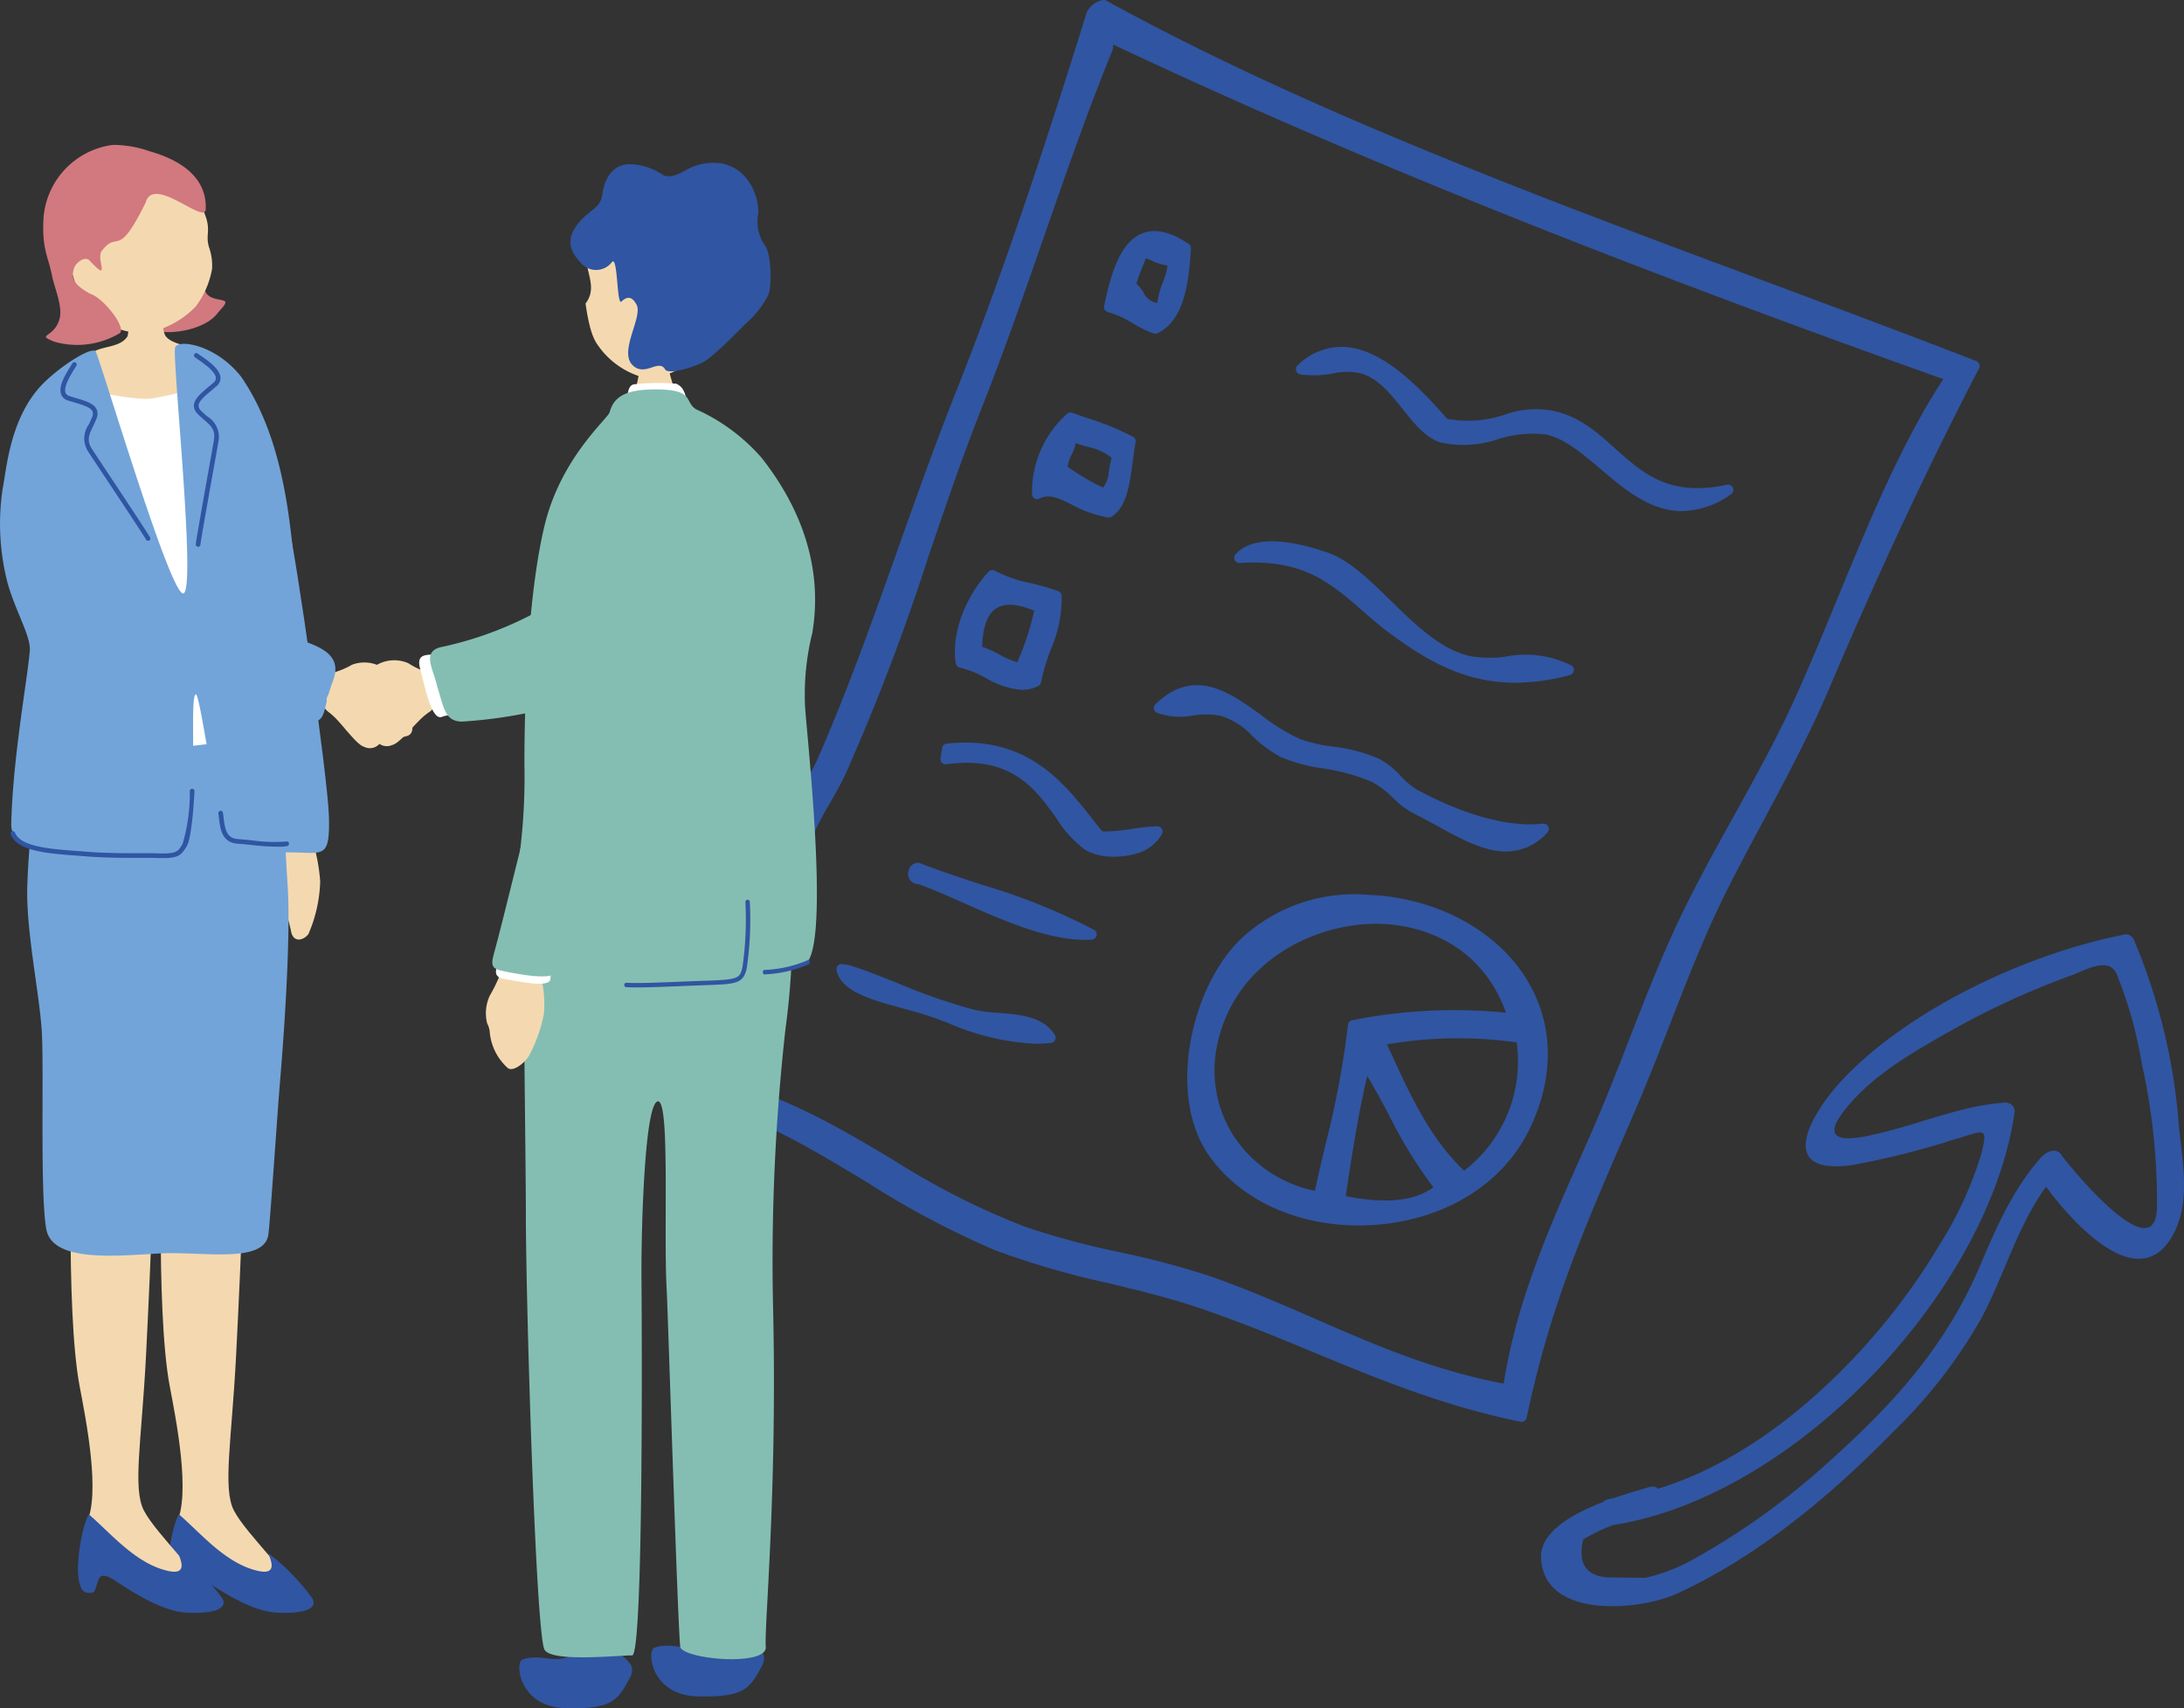
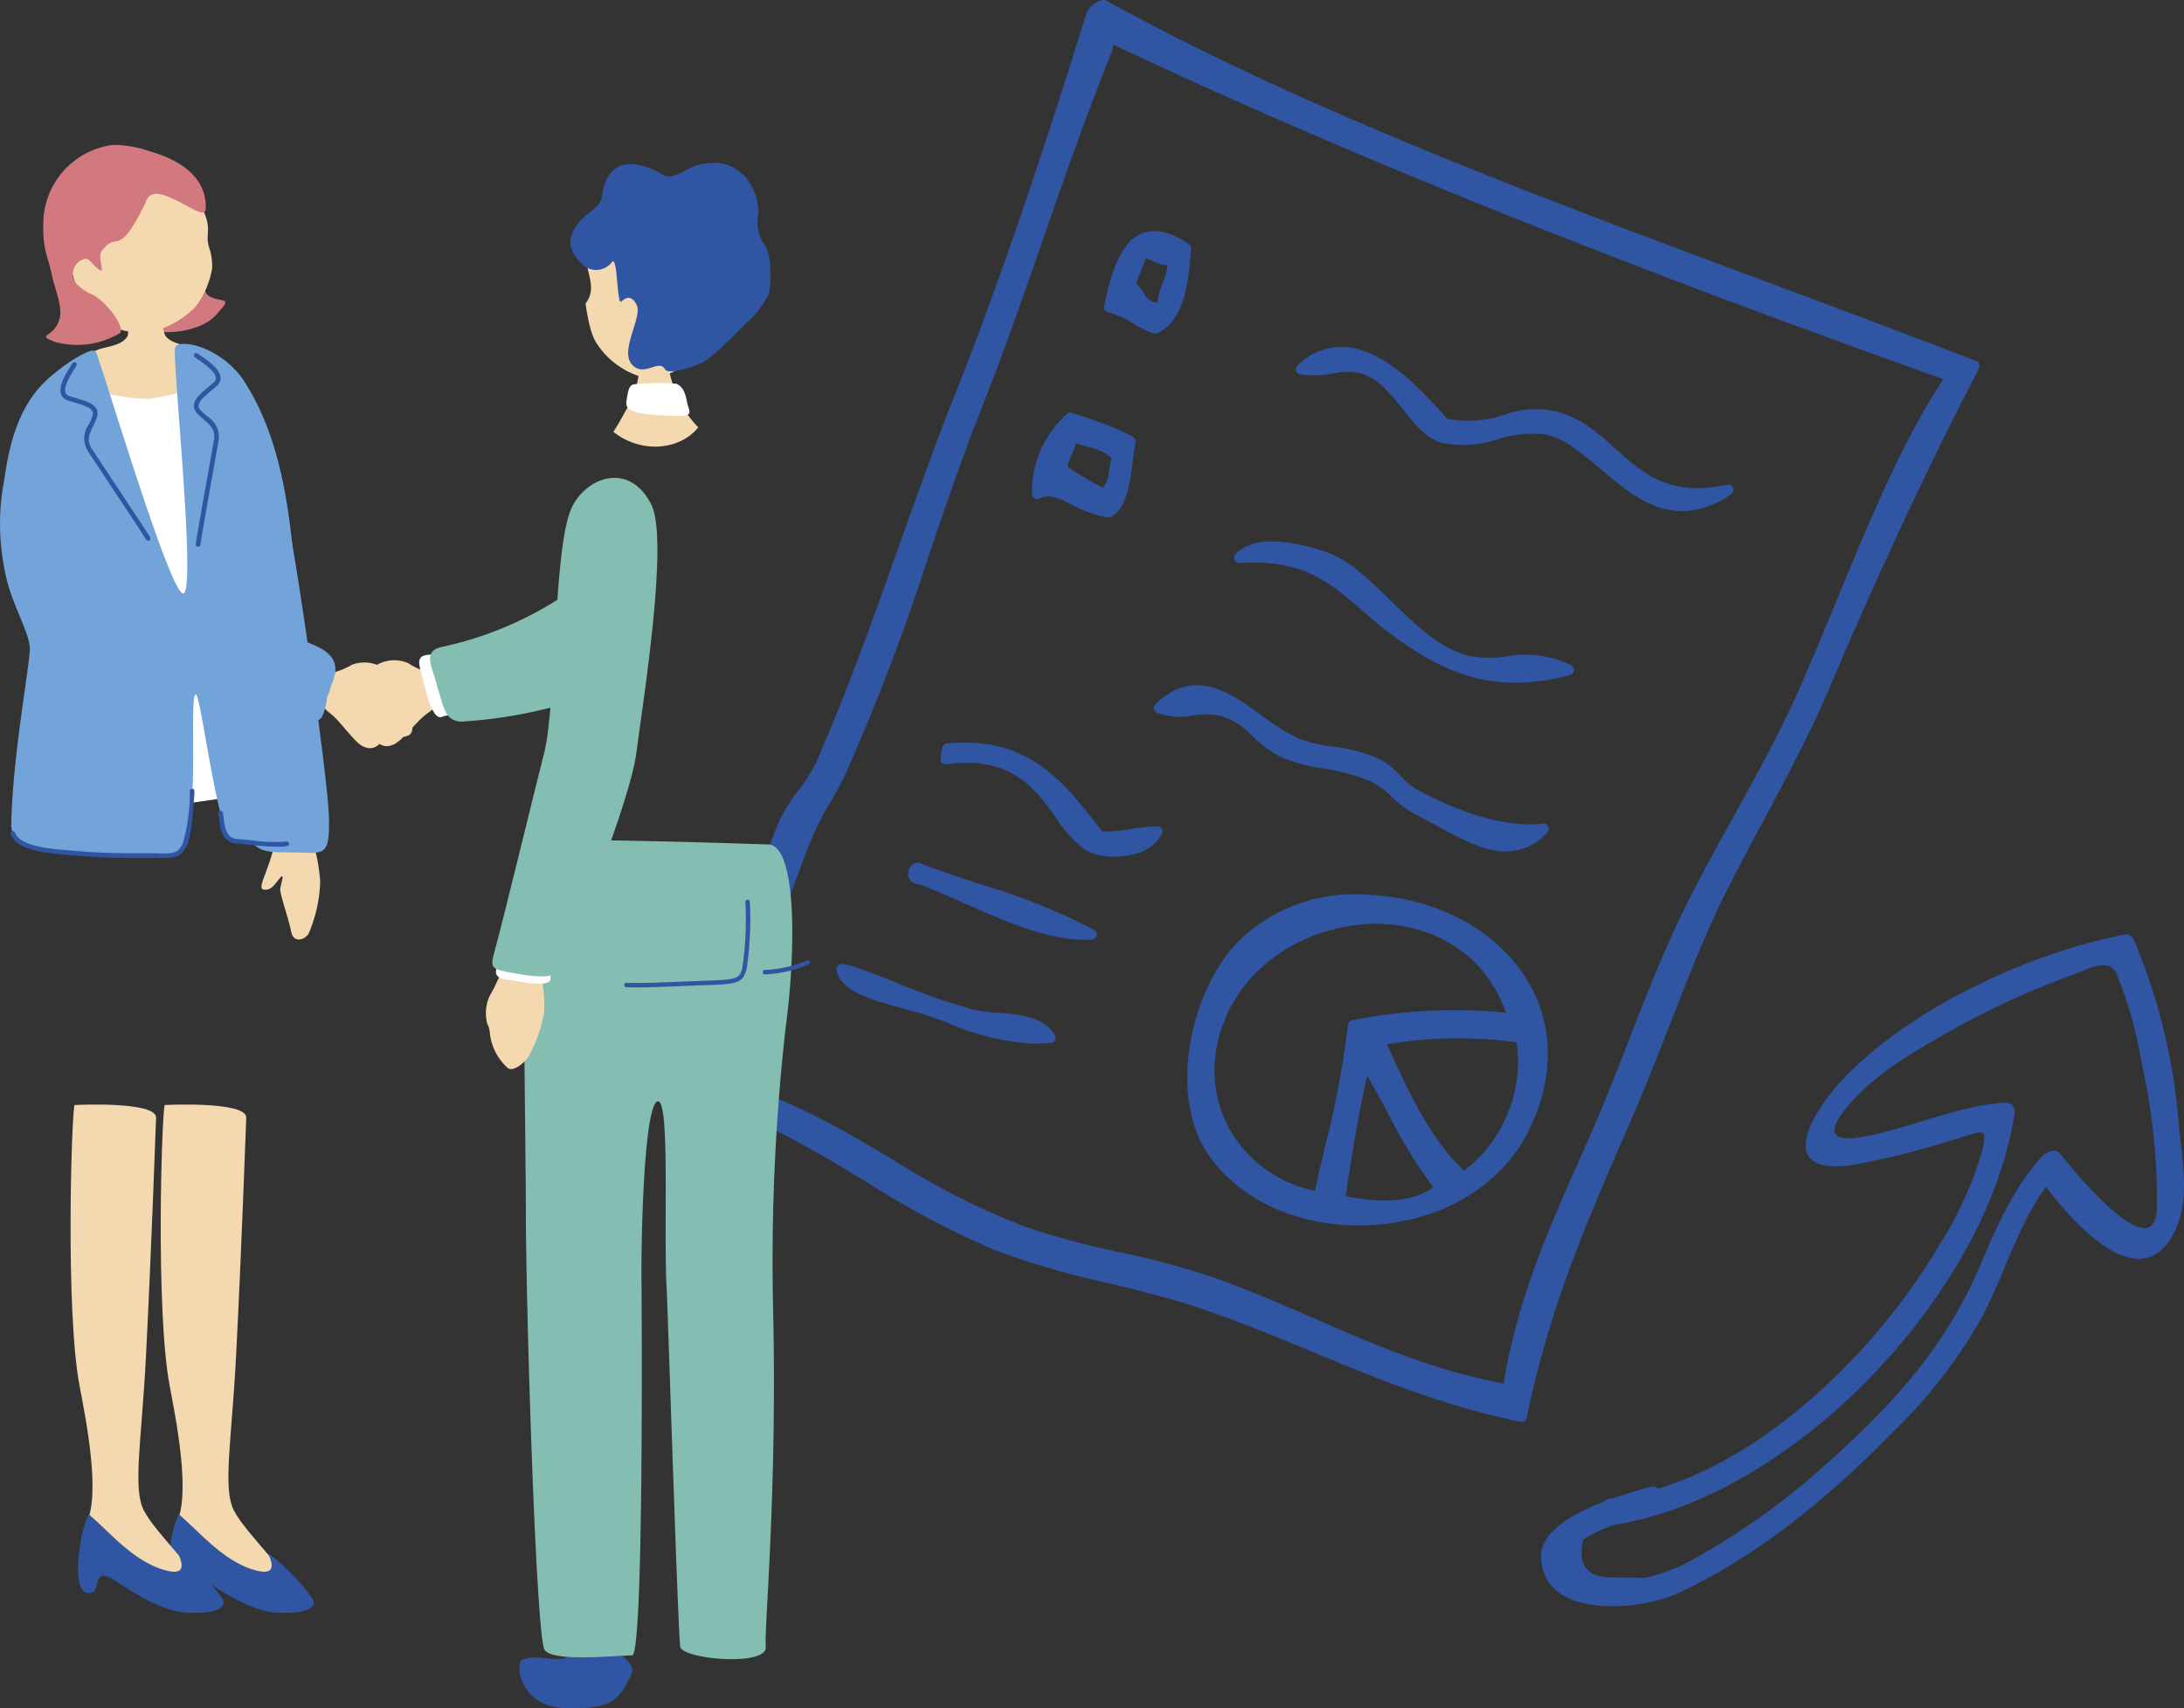
<svg xmlns="http://www.w3.org/2000/svg" id="グループ_104" data-name="グループ 104" width="194.255" height="151.928" viewBox="0 0 194.255 151.928">
  <rect x="0" y="0" width="194.255" height="151.928" fill="#333333" stroke="none" />
  <defs>
    <clipPath id="clip-path">
      <rect id="長方形_60" data-name="長方形 60" width="194.255" height="151.928" fill="none" />
    </clipPath>
  </defs>
  <g id="グループ_103" data-name="グループ 103" clip-path="url(#clip-path)">
    <path id="パス_645" data-name="パス 645" d="M180.267,32.377a.469.469,0,0,0-.268-.27c-6.3-2.442-12.785-4.86-19.061-7.2-20.047-7.472-40.777-15.2-58.312-24.851A.488.488,0,0,0,102.3.009a2.027,2.027,0,0,0-1.374,1,.534.534,0,0,0-.041.1c-3.232,10.345-7.14,22.439-11.62,33.71-1.852,4.657-3.531,9.384-5.157,13.953-2.348,6.606-4.568,12.847-7.291,19.013a14.062,14.062,0,0,1-1.6,2.551,13.866,13.866,0,0,0-1.782,2.911C71.938,76.93,70.85,80.62,69.8,84.19a90.06,90.06,0,0,1-4.539,12.926.467.467,0,0,0,.324.654c5.54,1.216,10.7,4.33,15.692,7.342a79.337,79.337,0,0,0,11.4,6.061,74.643,74.643,0,0,0,10.086,2.938c2.566.617,5.219,1.257,7.724,2.087,3.708,1.231,7.208,2.679,10.591,4.081,5.656,2.342,11.5,4.762,18.388,6.172a.462.462,0,0,0,.094.009.467.467,0,0,0,.456-.371c2.029-9.707,5.051-16.692,8.551-24.78l1.109-2.57c1.114-2.589,2.139-5.22,3.13-7.763,1.615-4.143,3.14-8.056,4.98-11.71,1.069-2.125,2.2-4.245,3.3-6.295,2.046-3.83,4.163-7.789,5.869-11.808,4.345-10.233,8.818-19.789,13.3-28.405a.469.469,0,0,0,.023-.382M121.222,117.3c-2.837-1.233-5.769-2.508-8.915-3.639a72.447,72.447,0,0,0-8.537-2.3,72.553,72.553,0,0,1-8.377-2.257,67.07,67.07,0,0,1-11.8-5.993c-4.482-2.672-9.111-5.433-14.947-7.007,1.135-3.039,2.239-6.2,3.309-9.258,1.388-3.969,2.822-8.072,4.352-12a24.976,24.976,0,0,1,1.725-3.4c.483-.843.982-1.712,1.432-2.678a193.366,193.366,0,0,0,7.355-19.315c1.478-4.339,3.006-8.828,4.708-13.129,2.017-5.1,3.822-10.29,5.568-15.311C99,15.53,100.97,9.863,103.172,4.476a.447.447,0,0,0,.032-.131c.01-.1.025-.258.049-.375,20.313,9.591,43.793,19.053,73.819,29.749-3.679,5.6-6.574,12.616-9.375,19.41-1.172,2.841-2.383,5.779-3.644,8.6-1.65,3.692-3.667,7.334-5.618,10.856-1.449,2.614-2.946,5.317-4.288,8.03-1.887,3.815-3.4,7.686-4.995,11.784-1.138,2.917-2.314,5.934-3.634,8.911l-.585,1.319c-2.856,6.414-5.806,13.043-6.964,20.426-6.245-1.184-11.35-3.4-16.746-5.749" transform="translate(-4.225 0)" fill="#3055a2" />
    <path id="パス_646" data-name="パス 646" d="M105.344,29.184a8.294,8.294,0,0,1,2.2.987,10.787,10.787,0,0,0,1.869.911.455.455,0,0,0,.153.025.476.476,0,0,0,.209-.048c2.5-1.245,2.767-4.869,2.959-7.515a.468.468,0,0,0-.2-.421c-1.6-1.09-3-1.408-4.149-.942-1.945.785-2.774,3.566-3.38,6.454a.467.467,0,0,0,.343.549m2.528-2.539c.193-.637.427-1.213.674-1.817l.174-.428a5.534,5.534,0,0,1,.569.226,4.389,4.389,0,0,0,1.357.41,6.5,6.5,0,0,1-.426,1.519,7.2,7.2,0,0,0-.488,1.809,1.576,1.576,0,0,1-1.223-.923,3.737,3.737,0,0,0-.636-.795" transform="translate(-6.801 -1.423)" fill="#3055a2" />
    <path id="パス_647" data-name="パス 647" d="M123.642,35.438a8.859,8.859,0,0,0,2.92-.087,5.549,5.549,0,0,1,2.4-.019c1.575.411,2.7,1.821,3.78,3.184,1.043,1.31,2.027,2.548,3.406,2.986a9.571,9.571,0,0,0,5.066-.3,10.128,10.128,0,0,1,4.232-.428c1.665.336,3.229,1.663,4.887,3.068,2.116,1.8,4.425,3.754,7.259,3.754a7.724,7.724,0,0,0,4.362-1.508.468.468,0,0,0-.361-.845c-5.122,1.114-7.465-.991-9.948-3.219-1.566-1.406-3.186-2.86-5.507-3.347a8.106,8.106,0,0,0-4.287.333,10.312,10.312,0,0,1-5.127.384l-.275-.3c-2.008-2.227-5.368-5.954-8.954-6.106a5.554,5.554,0,0,0-4.1,1.649.468.468,0,0,0,.247.8" transform="translate(-7.984 -2.137)" fill="#3055a2" />
    <path id="パス_648" data-name="パス 648" d="M98.37,46.872a.465.465,0,0,0,.444.016c.866-.425,1.606-.1,2.837.515a10.576,10.576,0,0,0,3.24,1.162.467.467,0,0,0,.311-.06c1.361-.808,1.639-2.9,1.906-4.916.078-.58.154-1.16.256-1.706a.47.47,0,0,0-.227-.493,23.883,23.883,0,0,0-4-1.643c-.47-.161-.942-.323-1.4-.492a.469.469,0,0,0-.449.071,9.322,9.322,0,0,0-3.14,7.164.469.469,0,0,0,.229.382m2.948-2.812a2.805,2.805,0,0,1,.339-1.066,4.073,4.073,0,0,0,.381-1.037c.341.124.7.228,1.053.33a4.672,4.672,0,0,1,2.135.983,9.062,9.062,0,0,0-.249,1.209,2.635,2.635,0,0,1-.512,1.429,20.994,20.994,0,0,1-3.109-1.823Z" transform="translate(-6.357 -2.541)" fill="#3055a2" />
    <path id="パス_649" data-name="パス 649" d="M141.619,61.72a10.674,10.674,0,0,1-3.1,0c-2.689-.533-5-2.8-7.242-4.989-1.919-1.877-3.731-3.65-5.718-4.3-1.5-.486-6.082-1.973-8.058.194a.468.468,0,0,0,.377.782c5.6-.368,8.041,1.754,10.866,4.212.733.638,1.491,1.3,2.323,1.923,3.65,2.743,7.024,4.515,11.307,4.515a19.018,19.018,0,0,0,4.873-.684.468.468,0,0,0,.1-.863,9.077,9.077,0,0,0-5.734-.792" transform="translate(-7.604 -3.335)" fill="#3055a2" />
-     <path id="パス_650" data-name="パス 650" d="M91.262,62.886a10.032,10.032,0,0,1,2.332.939,7.346,7.346,0,0,0,3.175,1.042,3.29,3.29,0,0,0,1.451-.336.467.467,0,0,0,.256-.333,19.189,19.189,0,0,1,.883-2.956,11.373,11.373,0,0,0,.954-4.741.464.464,0,0,0-.3-.41,20.1,20.1,0,0,0-2.428-.707,11.737,11.737,0,0,1-3.186-1.1.466.466,0,0,0-.589.077c-1.773,1.9-3.363,5.147-2.919,8.133a.466.466,0,0,0,.368.389m6.611-5.056a24.741,24.741,0,0,1-1.5,4.58,7.241,7.241,0,0,1-1.6-.685,8.825,8.825,0,0,0-1.526-.684c.043-1.762.466-2.912,1.255-3.42.751-.483,1.883-.412,3.367.209" transform="translate(-5.883 -3.512)" fill="#3055a2" />
    <path id="パス_651" data-name="パス 651" d="M144.349,77.475c-2.982.343-6.962-.729-11.2-3.02a6.819,6.819,0,0,1-1.449-1.214,7.433,7.433,0,0,0-1.913-1.528,14.361,14.361,0,0,0-4.1-1.084,14.583,14.583,0,0,1-2.907-.662,16.991,16.991,0,0,1-3.466-2.13c-2.8-2.028-5.969-4.324-9.431-.99a.467.467,0,0,0,.143.768,5.873,5.873,0,0,0,3.145.248,7.1,7.1,0,0,1,2.555.035,6.34,6.34,0,0,1,2.744,1.757,11.49,11.49,0,0,0,2.552,1.893,14.632,14.632,0,0,0,3.714,1.008,17.637,17.637,0,0,1,4.441,1.227,7.952,7.952,0,0,1,1.8,1.374,8.1,8.1,0,0,0,1.853,1.408c.736.36,1.462.758,2.175,1.15,2.017,1.107,4.077,2.238,6.058,2.238a4.918,4.918,0,0,0,3.675-1.688.468.468,0,0,0-.391-.788" transform="translate(-7.109 -4.221)" fill="#3055a2" />
    <path id="パス_652" data-name="パス 652" d="M108.717,78.062a17.947,17.947,0,0,0-2.272.236,14.72,14.72,0,0,1-2.6.225c-.3-.37-.609-.756-.918-1.148-2.607-3.3-5.854-7.414-12.921-6.669a.466.466,0,0,0-.413.392l-.146.92a.468.468,0,0,0,.128.4.474.474,0,0,0,.4.135c5.763-.8,7.9,2.168,9.771,4.786a10.3,10.3,0,0,0,2.557,2.814,5.059,5.059,0,0,0,2.6.615,6.8,6.8,0,0,0,1.815-.241,3.678,3.678,0,0,0,2.432-1.791.468.468,0,0,0-.024-.459.521.521,0,0,0-.4-.216" transform="translate(-5.794 -4.575)" fill="#3055a2" />
    <path id="パス_653" data-name="パス 653" d="M128.826,85.082a14.748,14.748,0,0,0-10.99,3.793c-4.508,4.164-6.791,13.91-3.029,19.349,2.732,3.948,7.75,6.278,13.348,6.278.523,0,1.051-.022,1.581-.063,6.186-.48,11.278-3.659,13.621-8.5,2.238-4.626,2.168-9.328-.2-13.242-2.719-4.5-8.211-7.413-14.333-7.611m5.982,26.017c-1.659,1.235-4.223,1.494-7.8.792.594-3.929,1.162-7.486,1.913-10.69.7,1.157,1.35,2.371,1.98,3.553a39.634,39.634,0,0,0,3.908,6.345m2.736-1.474c-3-2.826-4.768-6.674-6.48-10.4l-.386-.835a37.679,37.679,0,0,1,11.539-.176,12.261,12.261,0,0,1-4.672,11.409m-9.952-13.379a.469.469,0,0,0-.381.419,82.652,82.652,0,0,1-2.043,10.81c-.326,1.39-.636,2.711-.9,3.945a11.375,11.375,0,0,1-7.147-4.764,10.779,10.779,0,0,1-1.508-8.364c1.535-7,8.1-10.405,13.553-10.609.173-.007.345-.01.519-.01,4.39,0,9.509,2.079,11.578,7.906a46.385,46.385,0,0,0-13.676.667" transform="translate(-7.315 -5.511)" fill="#3055a2" />
    <path id="パス_654" data-name="パス 654" d="M92.85,83.978c-1.819-.6-3.7-1.22-5.449-1.9a.435.435,0,0,0-.225-.029c-.188.023-.8.164-.812,1.088a.914.914,0,0,0,.938.811c1.252.458,2.6,1.055,4.022,1.685,3.472,1.537,7.382,3.27,10.8,3.27q.29,0,.577-.018a.467.467,0,0,0,.206-.872A55.04,55.04,0,0,0,92.85,83.978" transform="translate(-5.595 -5.315)" fill="#3055a2" />
    <path id="パス_655" data-name="パス 655" d="M93.959,96.02a14.1,14.1,0,0,1-2.188-.283,52.558,52.558,0,0,1-6.791-2.364c-1.478-.593-2.873-1.151-4.278-1.592l-.614-.1a.467.467,0,0,0-.53.555c.382,1.895,3.175,2.652,5.877,3.384.9.245,1.837.5,2.638.783.469.167.945.346,1.43.529a21.865,21.865,0,0,0,7.739,1.838,12.1,12.1,0,0,0,1.389-.079.467.467,0,0,0,.344-.711c-1.02-1.642-3.143-1.812-5.016-1.962" transform="translate(-5.153 -5.939)" fill="#3055a2" />
    <path id="パス_656" data-name="パス 656" d="M203.3,105.947a52.722,52.722,0,0,0-4.044-16.7.814.814,0,0,0-.962-.337c-8.409,1.67-18.748,6.455-24.746,12.688-2.9,3.017-6.3,8.713.611,7.791a70.445,70.445,0,0,0,9.237-2.316c2.463-.679,3.026-1.343,2.3,1.385a32.753,32.753,0,0,1-3.752,8.108c-5.175,8.731-14.628,18.471-25,21.6-.149-.183-.417-.255-.837-.13-.724.219-1.862.539-3.1.972-.117.014-.231.043-.347.056a1.309,1.309,0,0,0-.629.3c-2.723,1.056-5.552,2.654-5.466,4.936.208,5.5,8.755,4.731,12.133,3.175,7.173-3.305,13.639-8.694,19.117-14.306a44.871,44.871,0,0,0,7.868-10.084c2.073-3.886,3.221-8.207,5.794-11.782,2.454,3.324,8.077,9.477,11.108,4.594,1.829-2.947,1.043-6.7.713-9.951m-1.954,7.263c-.187,5.7-8.1-4.125-8.5-4.739-.472-.721-1.378-.264-1.82.238-2.519,2.848-3.975,6.249-5.454,9.713-3.021,7.067-7.644,12.181-13.341,17.282a64.152,64.152,0,0,1-12.514,8.952,15.753,15.753,0,0,1-3.915,1.436l-3.4-.044q-2.81-.261-2.09-3.362a14.428,14.428,0,0,1,2.675-1.291c16.219-2.538,33.346-20.769,35.691-36.641a.788.788,0,0,0-.771-.932c-3.625.209-7.209,1.713-10.705,2.594-1.995.5-6.385,1.627-3.691-1.85,2.491-3.215,6.275-5.31,9.753-7.273a70.211,70.211,0,0,1,10.461-4.778c1.229-.448,3.312-1.714,4.03-.143a36.709,36.709,0,0,1,2.213,7.832,56.666,56.666,0,0,1,1.379,13.006" transform="translate(-9.495 -5.758)" fill="#3055a2" />
    <path id="パス_657" data-name="パス 657" d="M26.107,79.709a.693.693,0,0,0-.01-.754c.95-.188,1.971.573,3.193.556a16.225,16.225,0,0,1,.8,4A12.581,12.581,0,0,1,29.038,88.2c-.482.6-1.358.747-1.54-.264s-.987-3.26-.96-3.73.49-1.622-.06-.96-.726,1.008-1.33,1-.076-.955.2-1.832a13.769,13.769,0,0,0,.764-2.7" transform="translate(-1.611 -5.113)" fill="#f4d9b0" />
    <path id="パス_658" data-name="パス 658" d="M23.384,75.473c.179-2.791.13-13.117-.912-17.561s-2.353-11.856.912-12.368,2.779,1.035,3.624,3.982c.609,2.12,3.556,22.676,3.632,26.084s-.364,3.245-2.736,3.157-4.762.478-4.521-3.295" transform="translate(-1.381 -2.944)" fill="#72a4d9" />
    <path id="パス_659" data-name="パス 659" d="M20.294,29.376c-1.025,1.531-4.212,2.088-5.718,1.613-3.212-1.014,2.075-4.078,2.348-5.466.2-1.016,1.027-.75,2.118.574.338.41-.572,1.687.982,2.082.876.223,1.367.05.269,1.2" transform="translate(-0.877 -1.613)" fill="#d2787f" />
    <path id="パス_660" data-name="パス 660" d="M8.4,28.347A5.873,5.873,0,0,0,13.7,30.5a8.1,8.1,0,0,0,4.119-2.283,7.77,7.77,0,0,0,1.464-3.358,4.915,4.915,0,0,0-.252-1.875c-.476-1.438.551-1.622-1.1-4.386-.5-.84-3.306-4.591-7.6-3.962C6.557,15.186,4.96,24.527,8.4,28.347" transform="translate(-0.421 -0.943)" fill="#f4d9b0" />
    <path id="パス_661" data-name="パス 661" d="M13.229,18.89c.7-2.466,5.277,2.051,5.335.605.126-3.119-2.74-4.51-4.994-5.152a9.922,9.922,0,0,0-3.246-.565,7.091,7.091,0,0,0-6.191,6.539c-.141,2.808.418,3.328.769,5.144.18.931.94,2.659.676,3.724-.448,1.815-2.209,1.4-.47,2.1a7.377,7.377,0,0,0,5.808-.76c.617-.517-1.492-3.176-2.625-3.5-1.748-.97-1.62-1.573-1.469-2.185s1.011-1.2,1.409-.778c1.979,2.11.539-.127,1.084-.848,1.484-1.958,1.34.916,3.915-4.322" transform="translate(-0.266 -0.892)" fill="#d2787f" />
    <path id="パス_662" data-name="パス 662" d="M14.864,28.569c-.183,0-2.586.186-2.815.166a17.84,17.84,0,0,1-.233,3c-.607,1.04-2.272.881-3.042,1.419a3.536,3.536,0,0,0-1.634,2.7c.021,1.335.154,6.248.21,6.7.377,3,5.91,2.972,7.142,2.923,4.642-.186,7.877-1.6,7.973-6.01a10.923,10.923,0,0,0-3.87-6.332c-.585-.474-2.652-.5-3.364-1.347-.452-.537-.366-2.959-.368-3.217" transform="translate(-0.462 -1.851)" fill="#f4d9b0" />
    <path id="パス_663" data-name="パス 663" d="M16.616,142.409c1.436-2.548-.026-9.628-.541-12.386-1.251-6.7-.707-23.91-.439-24.94,0,0,7.315-.374,7.256,1.135-.032.826-.442,12.31-.908,21.25-.392,7.507-1.2,11.715-.19,13.679,1.133,2.192,5.675,6.311,4.757,6.807-2.406.562-10.881-2.46-9.935-5.545" transform="translate(-0.99 -6.805)" fill="#f4d9b0" />
    <path id="パス_664" data-name="パス 664" d="M16.937,144.006c1.89,1.6,4.125,4.376,7.037,5.034,2.276.524.585-1.861,1.062-1.47a19.628,19.628,0,0,1,3.784,3.919c.674,1.225-1.85,1.394-3.424,1.244-.952-.092-2.69-.526-5.928-2.709-1.018-.686-1.486-.736-1.687-.13-.334,1-.26,1.136-.938,1.1-1.538-.087-.7-5.523.094-6.985" transform="translate(-1.035 -9.329)" fill="#3055a2" />
    <path id="パス_665" data-name="パス 665" d="M8.05,142.41c1.435-2.548-.029-9.628-.545-12.386-1.252-6.694-.713-23.91-.445-24.94,0,0,7.316-.376,7.257,1.133-.032.826-.439,12.31-.9,21.251-.389,7.506-1.2,11.715-.185,13.679,1.133,2.191,5.676,6.309,4.758,6.807-2.407.562-10.882-2.458-9.937-5.543" transform="translate(-0.435 -6.805)" fill="#f4d9b0" />
    <path id="パス_666" data-name="パス 666" d="M8.371,144.008c1.89,1.6,4.126,4.375,7.038,5.032,2.276.524.585-1.861,1.061-1.47a19.607,19.607,0,0,1,3.786,3.918c.675,1.224-1.849,1.394-3.424,1.245-.952-.092-2.69-.525-5.928-2.708-1.018-.686-1.487-.735-1.688-.129-.333,1-.259,1.136-.937,1.1-1.538-.087-.7-5.523.093-6.985" transform="translate(-0.48 -9.329)" fill="#3055a2" />
    <path id="パス_667" data-name="パス 667" d="M7.447,37.1c1.4.013,4.815.927,6.449.728a27.529,27.529,0,0,0,3.917-.943c1.624-.4,2.242,1.451,2.4,3.849s-.054,9.7.236,12.412,7.048,19.538,3.531,19.746-17.029,3.28-17.236-.2-1.3-34.817.706-35.6" transform="translate(-0.405 -2.386)" fill="#fff" />
-     <path id="パス_668" data-name="パス 668" d="M12.915,71.088a40.854,40.854,0,0,0,5.856-.374c3.459-.376,5.294.5,5.982,2.244s.634,4.805,1,10.343c.314,4.8-.416,14.366-.663,17.267s-.839,11.926-1.044,13.732c-.306,2.7-5.86,1.544-9.587,1.733s-9.6.875-10.169-2.134-.207-14.052-.4-17.507S2.44,87.235,2.6,83.221A69.733,69.733,0,0,1,4.126,70.933c.486-1.442,6.336.191,8.788.155" transform="translate(-0.168 -4.557)" fill="#72a4d9" />
    <path id="パス_669" data-name="パス 669" d="M27.051,71.431c-.849-2.573.14-7.557-.04-8.6-.219-1.268-.593-7.58-.834-10.364-.493-5.7-1.392-11.965-4.713-16.821-2.19-2.83-5.565-3.4-5.882-2.64-.31.742,1.919,21.747.721,21.891S8.864,33.871,8.5,33.37,4.8,35.012,3.333,36.78C.821,39.8.561,44.006.237,45.576a21,21,0,0,0,.451,8.445C1.436,56.607,2.755,58.715,2.65,60,2.442,62.537,1.126,69.566,1,75.442c-.079,3.595,9.836,2.513,14.177,2.786,3.054.191,1.493-13.893,2.223-14.351.455-.286,1.985,13.039,3.362,13.044,4.9.022,8.776,2.03,6.292-5.491" transform="translate(0 -2.118)" fill="#72a4d9" />
    <path id="パス_670" data-name="パス 670" d="M14.92,81.167c-.249.012-.542.01-.893,0-.3-.012-.764-.011-1.344-.009-1.3,0-3.26.008-5.074-.143-.278-.023-.561-.045-.846-.066-2.536-.192-5.16-.39-5.748-1.878a.207.207,0,1,1,.385-.152c.494,1.247,3.1,1.443,5.393,1.617.286.021.571.043.85.066,1.8.15,3.748.144,5.039.141.587,0,1.061,0,1.362.01,1.68.069,1.832-.166,2.138-.632l.116-.174a16.131,16.131,0,0,0,.651-4.737.207.207,0,1,1,.414.022c-.107,1.935-.319,4.365-.723,4.95l-.111.166c-.321.489-.56.772-1.609.822" transform="translate(-0.065 -4.859)" fill="#3055a2" />
    <path id="パス_671" data-name="パス 671" d="M26.37,80.3a20.946,20.946,0,0,1-2.681-.157c-.428-.041-.849-.083-1.232-.111-1.392-.1-1.537-1.393-1.633-2.248-.018-.158-.034-.3-.057-.432a.209.209,0,0,1,.167-.241.206.206,0,0,1,.241.168c.024.135.042.291.061.459.115,1.021.281,1.81,1.25,1.881.386.028.81.069,1.242.111a13.544,13.544,0,0,0,3.063.107.208.208,0,1,1,.082.407,3.371,3.371,0,0,1-.5.057" transform="translate(-1.345 -4.995)" fill="#3055a2" />
    <path id="パス_672" data-name="パス 672" d="M13.55,50.32a.206.206,0,0,1-.187-.1c-.246-.432-2.207-3.388-3.64-5.548-.732-1.1-1.335-2.01-1.522-2.3a2.128,2.128,0,0,1,.072-2.394,7.387,7.387,0,0,0,.308-.7.589.589,0,0,0,.007-.478c-.179-.355-.859-.556-1.577-.77-.192-.057-.387-.115-.581-.179a.911.911,0,0,1-.619-.554c-.264-.724.4-1.8.845-2.5.063-.1.118-.19.162-.265a.208.208,0,0,1,.358.21c-.046.077-.1.169-.168.273-.35.562-1,1.61-.806,2.144a.513.513,0,0,0,.356.3c.19.061.383.119.57.174.843.251,1.57.466,1.829.981a.989.989,0,0,1,.012.806,8.021,8.021,0,0,1-.324.74c-.343.711-.59,1.225-.1,1.989.188.29.789,1.2,1.519,2.3,1.436,2.164,3.4,5.127,3.656,5.571a.208.208,0,0,1-.078.283.2.2,0,0,1-.1.027" transform="translate(-0.373 -2.23)" fill="#3055a2" />
    <path id="パス_673" data-name="パス 673" d="M18.893,50.788a.207.207,0,0,0,.13-.171c.053-.494.677-3.987,1.133-6.537.233-1.3.425-2.375.481-2.716A2.128,2.128,0,0,0,19.618,39.2a7.408,7.408,0,0,1-.561-.521.586.586,0,0,1-.2-.436c.022-.4.566-.851,1.14-1.333.153-.129.31-.26.462-.395a.911.911,0,0,0,.347-.755c-.045-.769-1.084-1.487-1.771-1.962-.1-.067-.184-.127-.253-.178a.208.208,0,1,0-.245.336c.072.052.162.114.263.184.544.376,1.559,1.077,1.593,1.644a.51.51,0,0,1-.207.419c-.15.133-.3.262-.455.387-.673.565-1.255,1.052-1.288,1.628a.988.988,0,0,0,.31.744c.2.207.4.381.591.55.6.516,1.029.889.881,1.786-.056.34-.248,1.41-.48,2.71-.456,2.557-1.081,6.057-1.137,6.566a.208.208,0,0,0,.283.215" transform="translate(-1.195 -2.175)" fill="#3055a2" />
    <path id="パス_674" data-name="パス 674" d="M38.66,68.845c.051-.756-.164-1.159.368-1.418s.811.049,1.149-.315c.448-.482-.2-1.193-.735-1.6s-1.81-.6-2.334-.931-.342-.407-.531-.665a3.1,3.1,0,0,0-3.3-.711,7.088,7.088,0,0,1-1.618.688c-.7.2-1.1.894-1.191,2.083a1.92,1.92,0,0,0,.795,1.484,6,6,0,0,1,.84.8c.836.919,1.694,2.086,2.262,2.244a1.138,1.138,0,0,0,1.381-.288c.628-.515.665-.323,1.522-.492s1.336-.118,1.388-.873" transform="translate(-1.974 -4.082)" fill="#f4d9b0" />
    <path id="パス_675" data-name="パス 675" d="M11.28,53.7a51.318,51.318,0,0,0,11.7,5.513c4.371,1.312,8.078,1.721,6.894,4.806s-.165,4.12-3.538,3.4S11.846,62.92,8.854,61.288,3.169,59.052,4.428,57.04s3.7-5.435,6.852-3.344" transform="translate(-0.266 -3.436)" fill="#72a4d9" />
    <path id="パス_676" data-name="パス 676" d="M32.643,68.465c-.015-.762.221-1.157-.3-1.443s-.818.009-1.141-.373c-.427-.506.262-1.19.817-1.576s1.848-.52,2.391-.823.365-.393.566-.643a3.122,3.122,0,0,1,3.349-.556,7.107,7.107,0,0,0,1.594.772c.7.238,1.064.952,1.1,2.151a1.932,1.932,0,0,1-.872,1.454,6.031,6.031,0,0,0-.884.762c-.884.883-1.8,2.015-2.383,2.145a1.147,1.147,0,0,1-1.375-.356c-.606-.549-.653-.357-1.506-.569s-1.338-.183-1.353-.945" transform="translate(-2.013 -4.069)" fill="#f4d9b0" />
-     <path id="パス_677" data-name="パス 677" d="M70.89,155.608h0c0-.015-.007-.029-.008-.044-.007-.154.163-1.794.429-4.28-1.262.024-2.523.065-3.794.114a33.661,33.661,0,0,1-.141,3.49,1.807,1.807,0,0,1-.886,1.094c-1.27.805-2.786-.209-4.282.374-.672.263-.306,4.209,3.833,4.316s4.66-.671,5.732-2.694c.731-1.379-.783-1.683-.883-2.371" transform="translate(-4.013 -9.8)" fill="#3055a2" />
    <path id="パス_678" data-name="パス 678" d="M41.93,62.159c-1.047.227-2.41-.271-1.985,1.323s1.011,4.68,1.951,4.3,2.269.045,2.176-.963-1.194-4.866-2.143-4.659" transform="translate(-2.583 -4.026)" fill="#fff" />
    <path id="パス_679" data-name="パス 679" d="M41.526,64.648c-.342-1.549-1.457-3.142.513-3.49A31.689,31.689,0,0,0,52,57.125c4.2-2.436,5.093.338,5.617,1.545.419.966,3.552,4.923-3.226,7.1A42.874,42.874,0,0,1,43.7,67.819c-1.517-.059-1.554-1.258-2.178-3.171" transform="translate(-2.65 -3.638)" fill="#84beb2" />
    <path id="パス_680" data-name="パス 680" d="M63.251,35.039c-.17.008-2.392.261-2.606.25a15.4,15.4,0,0,1-.484,2.136c-.194.449-1.627,3.024-1.83,3.252,2.551,2.01,5.979,1.587,7.554-.4a9.835,9.835,0,0,1-2.141-3.375c-.166-.629-.483-1.626-.493-1.867" transform="translate(-3.779 -2.27)" fill="#f4d9b0" />
    <path id="パス_681" data-name="パス 681" d="M67.832,28.635c.9-4.049.349-9.154-4.6-9.937s-6.547,3.5-7.214,4.733c-.82,1.508.963,3.077-.329,4.771.429,2.991.91,3.445,1.35,4.051A7.244,7.244,0,0,0,60.924,34.8c1.285.238,3.071-.658,4.051-1.433a8.651,8.651,0,0,0,1.995-2.223,1.755,1.755,0,0,0,1.1-.613,2.658,2.658,0,0,0,.516-1.455.544.544,0,0,0-.753-.44" transform="translate(-3.608 -1.205)" fill="#f4d9b0" />
    <path id="パス_682" data-name="パス 682" d="M62.559,16.616c.553.123.843.1,1.813-.393a4.913,4.913,0,0,1,3.221-.706,3.725,3.725,0,0,1,2.233,1.247,4.932,4.932,0,0,1,1.141,3.183,3.707,3.707,0,0,0,.611,2.92c.534.692.611,3.6.275,4.368a8.388,8.388,0,0,1-1.8,2.36c-.536.452-3.02,3.168-4.136,3.692-.99.467-2.979,1.033-3.247.565-.565-.989-1.837.743-2.929-.413-1.163-1.233.946-4.239.4-5.32-.447-.874-.931-.7-1.351-.3s-.319-4.054-.831-3.528a1.779,1.779,0,0,1-2.615.266c-.955-.973-1.584-1.966-.6-3.419s2.164-1.48,2.344-2.846.911-2.822,2.711-2.681a5.566,5.566,0,0,1,2.771,1.01" transform="translate(-3.514 -1.001)" fill="#3055a2" />
    <path id="パス_683" data-name="パス 683" d="M58.341,156.727h0c0-.015-.007-.029-.008-.044-.007-.154.163-1.794.428-4.28-1.261.024-2.522.065-3.793.114a33.663,33.663,0,0,1-.141,3.49,1.807,1.807,0,0,1-.886,1.094c-1.27.805-2.786-.209-4.282.374-.672.263-.306,4.209,3.833,4.316s4.66-.671,5.732-2.694c.731-1.379-.783-1.683-.883-2.371" transform="translate(-3.2 -9.873)" fill="#3055a2" />
    <path id="パス_684" data-name="パス 684" d="M71.442,80.278C74.2,80.1,73.987,90.16,73.1,96.6a186.353,186.353,0,0,0-1.113,24.856c.382,16.6-.8,28.453-.649,30.185s-7.01,1.157-7.593.068c-.192-.359-1.122-30.177-1.218-31.787-.3-5.152.317-16.873-.78-16.792-1.181.087-1.5,11.284-1.465,15.825.034,3.893.194,33.459-.832,33.45-1.269-.011-7.229.639-7.8-.527C50.875,150.32,50,120.889,50,113.288c0-6.358-.454-32.624,0-33.184s21.438.175,21.438.175" transform="translate(-3.226 -5.176)" fill="#84beb2" />
    <path id="パス_685" data-name="パス 685" d="M60.31,36.533a19.719,19.719,0,0,1,3.706-.045c.357.179.715.4.938,1.563s.937,1.429-2.188,1.25-3.3-.625-3.17-1.384.179-1.339.715-1.384" transform="translate(-3.859 -2.359)" fill="#fff" />
-     <path id="パス_686" data-name="パス 686" d="M75.29,58.794c1.018-5.885-.984-11.232-4.51-15.7a16.969,16.969,0,0,0-5.822-4.3c-1.085-.693-.05-1.764-3.66-1.76-2.968.006-3.689.884-4.023,2.038-.166.578-4.323,4.034-5.774,10.035-1.4,5.77-1.8,14.7-1.8,21.283a54.273,54.273,0,0,1-.484,8.441c-.978,6.309-3.662,10.555-.636,11.28,3.405.817,12.172-.144,13.513-.134.759,0,2.381-.084,3.661-.179a45.445,45.445,0,0,0,8.756-1.58c2.537-.664.3-20.457.153-22.967a22.664,22.664,0,0,1,.62-6.46" transform="translate(-3.057 -2.399)" fill="#84beb2" />
    <path id="パス_687" data-name="パス 687" d="M60.5,93.361c-.375,0-.706-.007-.981-.024a.2.2,0,0,1,.024-.393c1.012.064,2.831-.011,4.757-.09.779-.032,1.581-.064,2.37-.09,2.847-.092,2.984-.219,3.208-1.187a29.564,29.564,0,0,0,.264-5.84.2.2,0,0,1,.393-.02,30.01,30.01,0,0,1-.273,5.949c-.309,1.34-.889,1.4-3.579,1.492-.787.025-1.589.058-2.365.09-1.421.058-2.783.113-3.817.113" transform="translate(-3.844 -5.541)" fill="#3055a2" />
    <path id="パス_688" data-name="パス 688" d="M72.663,92.574c-.059,0-.108-.084-.108-.192s.046-.2.106-.2a10.889,10.889,0,0,0,3.925-.886c.059-.028.119.032.135.137a.244.244,0,0,1-.076.242,11.037,11.037,0,0,1-3.978.9Z" transform="translate(-4.7 -5.914)" fill="#3055a2" />
    <path id="パス_689" data-name="パス 689" d="M47.635,92.347c.149-.269.273-.615.812-.594,1.8.074,2.141-.108,2.625.938a9.9,9.9,0,0,1,.3,3.393,12.73,12.73,0,0,1-1.35,3.793c-.457.715-1.5,1.478-1.926,1a4.864,4.864,0,0,1-1.542-3.125,1.894,1.894,0,0,0-.225-.772,3.668,3.668,0,0,1,.243-2.515c.554-.933.754-1.56,1.061-2.118" transform="translate(-2.993 -5.944)" fill="#f4d9b0" />
    <path id="パス_690" data-name="パス 690" d="M47.537,90.844c-.145.937-.969,1.872.437,2.093s4.053.841,4.042-.064.744-1.837-.09-2.121-4.257-.757-4.389.092" transform="translate(-3.055 -5.854)" fill="#fff" />
    <path id="パス_691" data-name="パス 691" d="M48.655,89.482c-1.8-.336-2.086-.334-1.66-1.835.7-2.473,3.606-14.492,4.426-17.677,1.133-4.4.789-18.857,2.57-22.1,1.451-2.639,5.126-3.765,6.979-.037,1.565,3.15-.727,17.389-1.34,22.091-.581,4.453-5.735,16.84-6.253,18.268s-.886,2-4.722,1.289" transform="translate(-3.033 -2.944)" fill="#84beb2" />
  </g>
</svg>